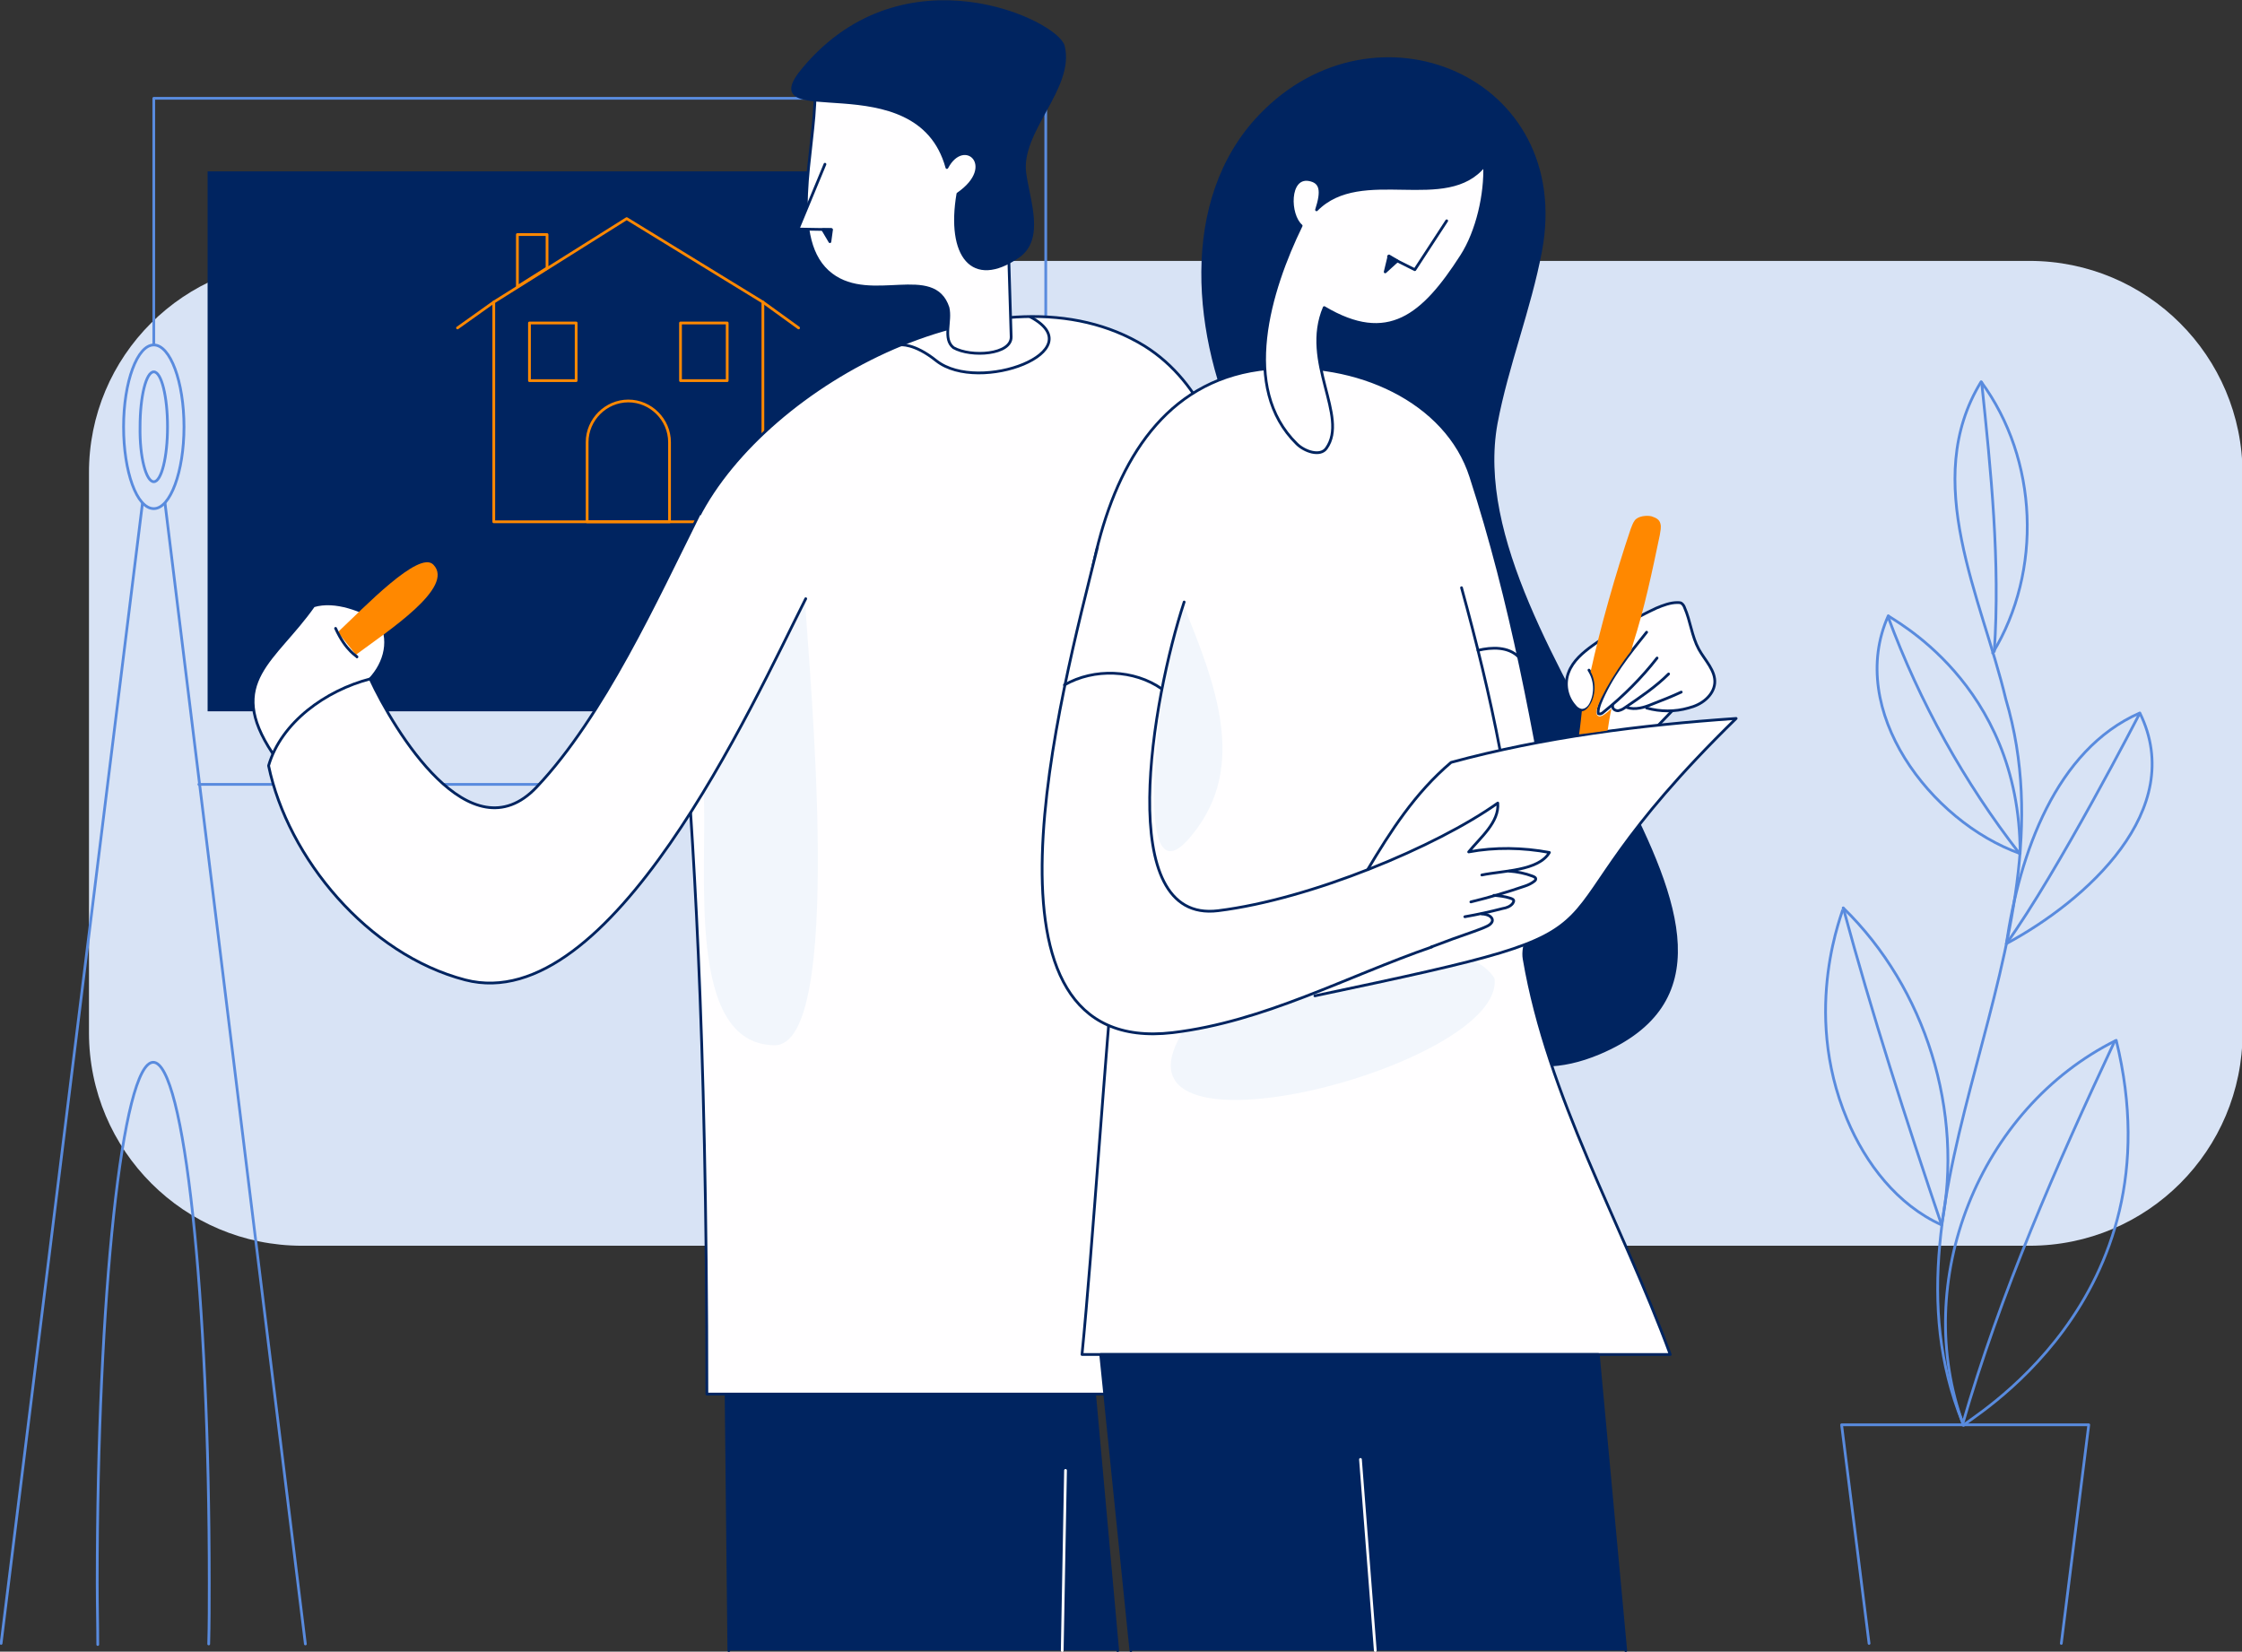
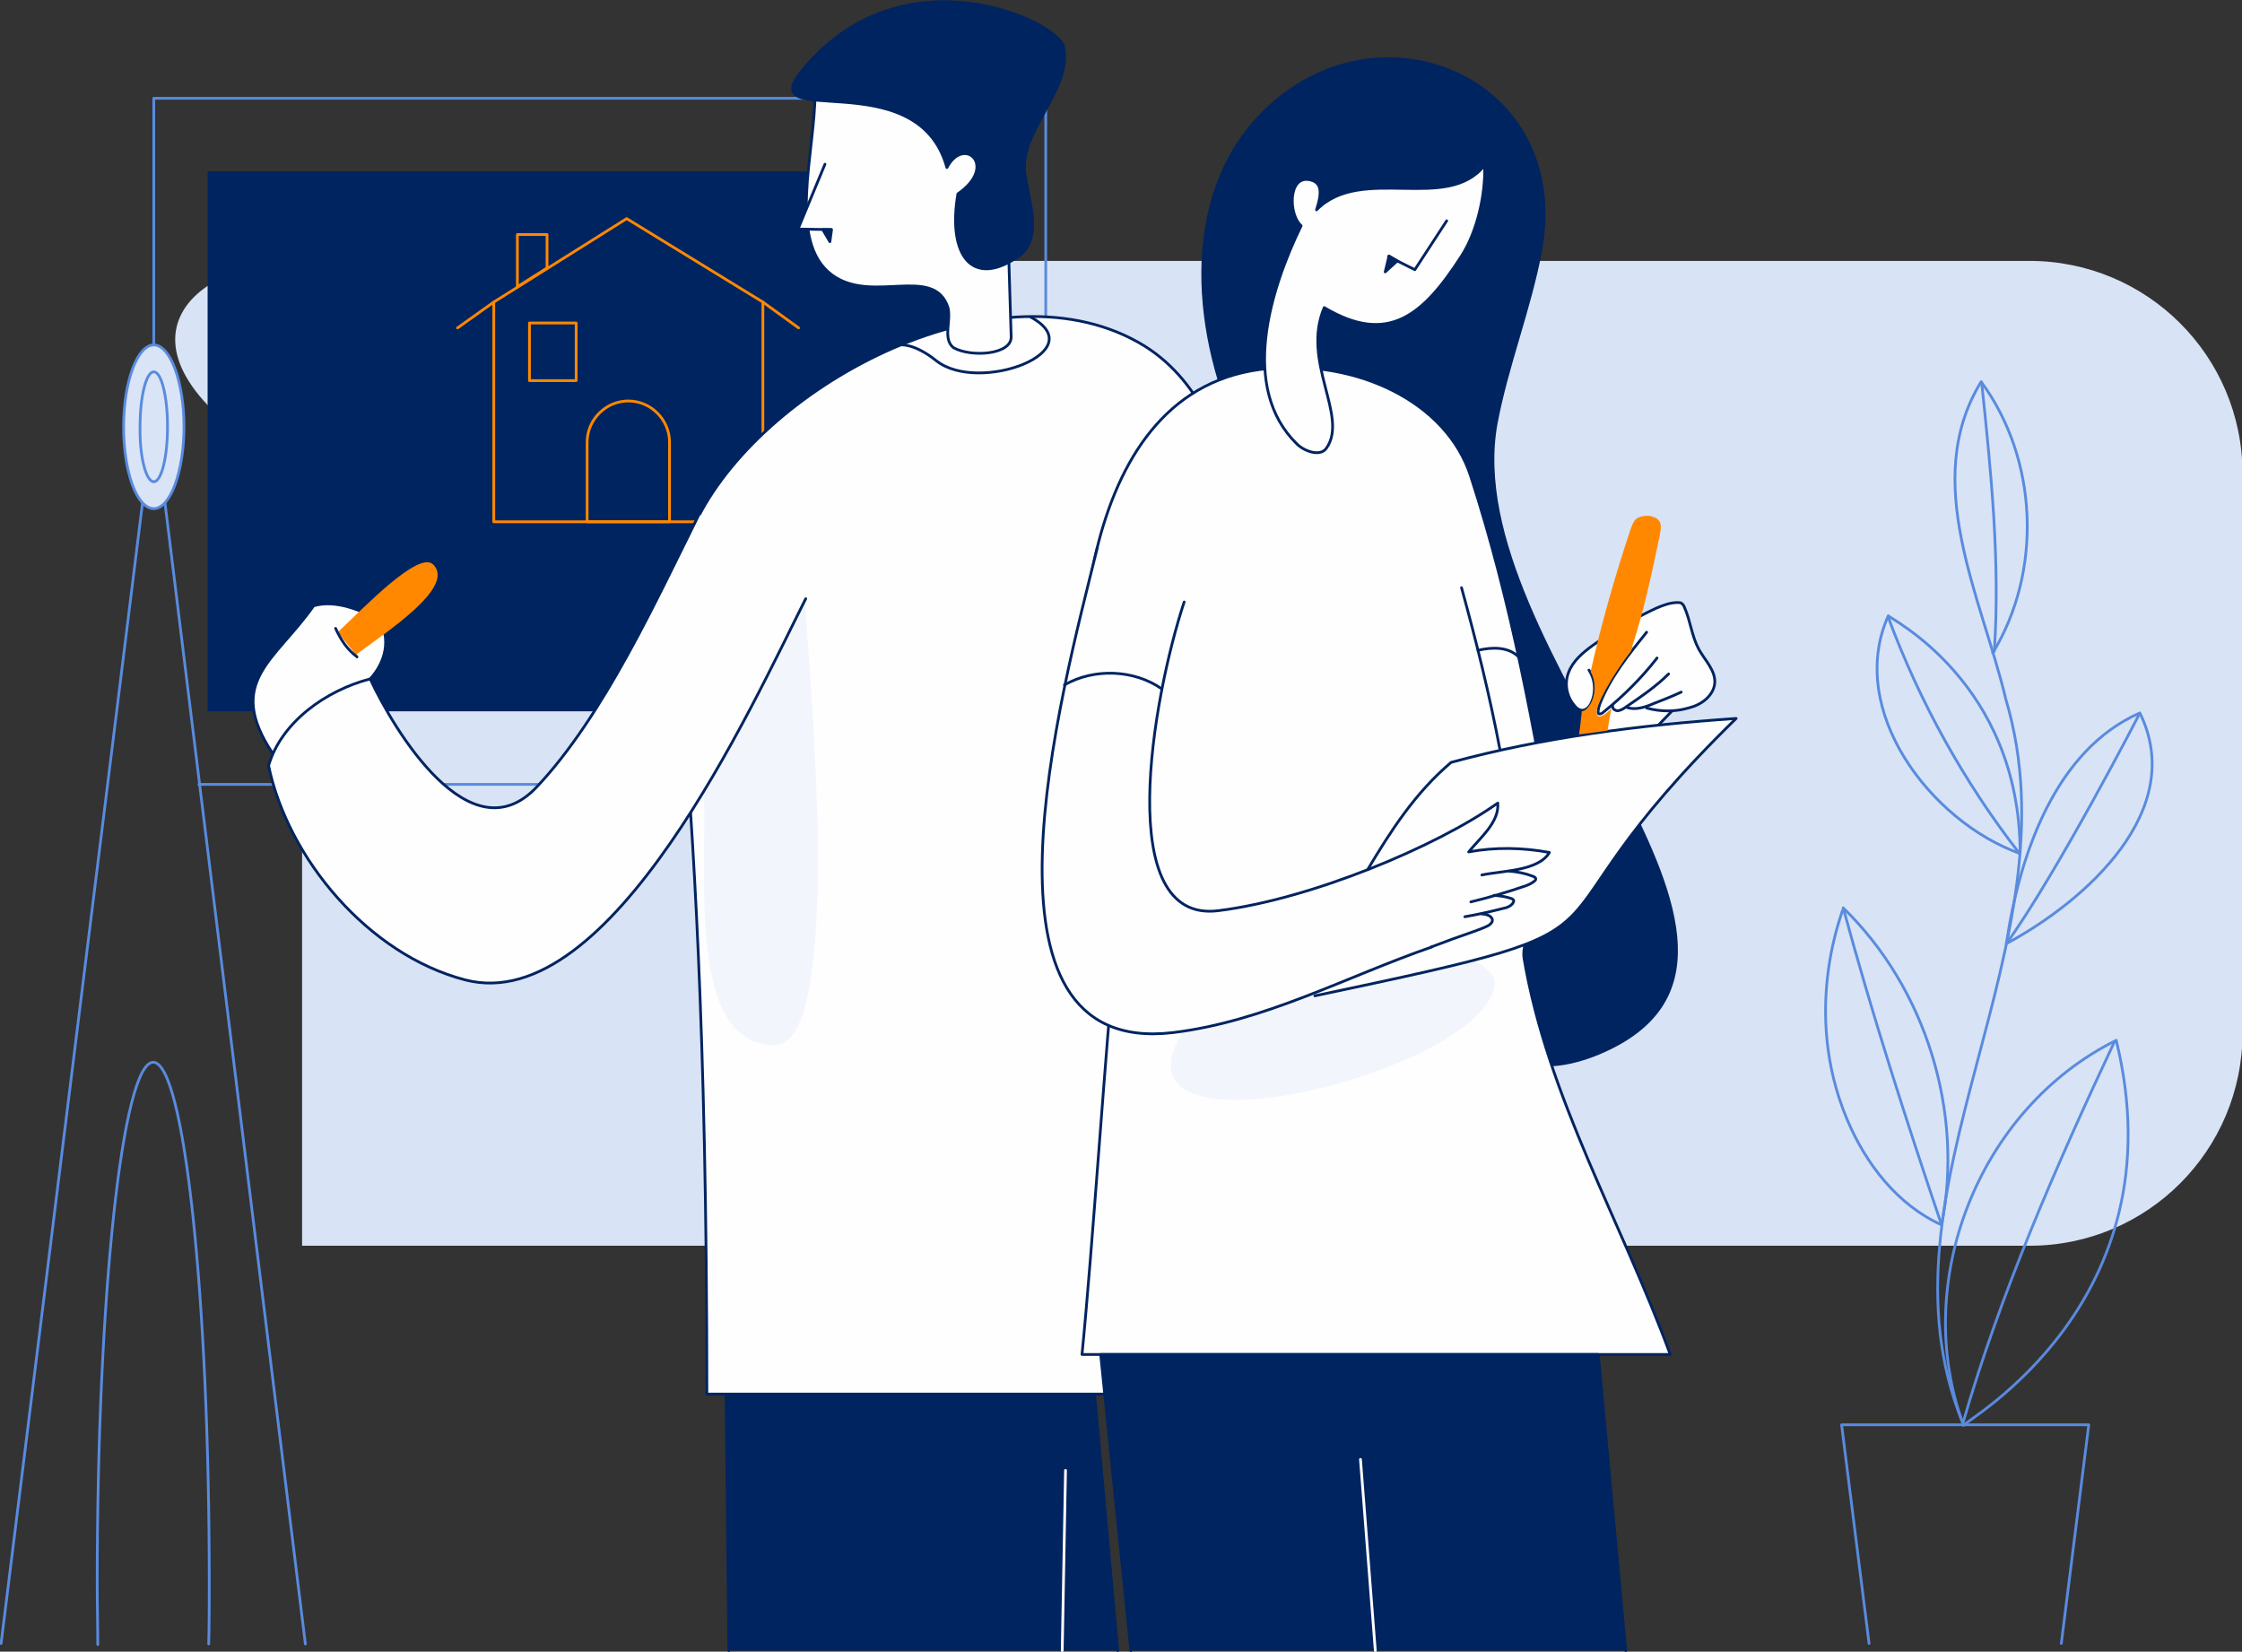
<svg xmlns="http://www.w3.org/2000/svg" version="1.1" id="Layer_1" x="0px" y="0px" viewBox="0 0 408.2 300.7" style="enable-background:new 0 0 408.2 300.7;" xml:space="preserve">
  <rect x="0" y="0" width="408.2" height="300.7" fill="#333333" stroke="none" />
  <style type="text/css">
	.st0{opacity:0.988;fill:#D9E4F7;enable-background:new    ;}
	.st1{fill:none;stroke:#598BDE;stroke-width:0.5;stroke-linecap:round;stroke-linejoin:round;stroke-miterlimit:10;}
	.st2{fill:#002460;}
	.st3{fill:#D9E4F7;stroke:#598BDE;stroke-width:0.5;stroke-linecap:round;stroke-linejoin:round;stroke-miterlimit:10;}
	.st4{fill:none;stroke:#FF8800;stroke-width:0.5;stroke-linecap:round;stroke-linejoin:round;stroke-miterlimit:10;}
	.st5{fill:#002460;stroke:#002460;stroke-width:0.5;stroke-linecap:round;stroke-linejoin:round;stroke-miterlimit:10;}
	.st6{fill:#FFFEFF;stroke:#002460;stroke-width:0.5;stroke-linecap:round;stroke-linejoin:round;stroke-miterlimit:10;}
	.st7{fill:none;stroke:#002460;stroke-width:0.5;stroke-linecap:round;stroke-linejoin:round;stroke-miterlimit:10;}
	.st8{fill:#F2F6FC;}
	.st9{fill:#FFFEFF;}
	.st10{fill:#FF8800;}
	.st11{fill:none;stroke:#FFFEFF;stroke-width:0.5;stroke-linecap:round;stroke-linejoin:round;stroke-miterlimit:10;}
</style>
  <g>
    <g>
-       <path class="st0" d="M55,47.5h314.5c21.4,0,38.8,17.3,38.8,38.8V188c0,21.4-17.3,38.8-38.8,38.8H55c-21.4,0-38.8-17.3-38.8-38.8    V86.2C16.1,64.8,33.5,47.5,55,47.5z" />
+       <path class="st0" d="M55,47.5h314.5c21.4,0,38.8,17.3,38.8,38.8V188c0,21.4-17.3,38.8-38.8,38.8H55V86.2C16.1,64.8,33.5,47.5,55,47.5z" />
      <path class="st1" d="M0.2,299.2L28,75l27.6,224.3" />
      <path class="st1" d="M17.8,299.4c0-3.7-0.1-7.4-0.1-11.2c0-52.3,4.6-94.8,10.2-94.8s10.2,42.4,10.2,94.8c0,3.8,0,7.5-0.1,11.1" />
      <path class="st1" d="M28,89.6V17.9h162.4v124.9H36.2" />
      <path class="st2" d="M180.8,31.2h-143v98.3h143V31.2z" />
      <path class="st3" d="M28,92.6c3,0,5.5-6.7,5.5-14.9S31,62.8,28,62.8s-5.5,6.7-5.5,14.9S24.9,92.6,28,92.6z" />
      <path class="st3" d="M28,87.7c1.4,0,2.5-4.5,2.5-10s-1.1-10-2.5-10s-2.5,4.5-2.5,10C25.4,83.2,26.6,87.7,28,87.7z" />
      <path class="st4" d="M89.9,95V55l24.2-15.2L138.9,55v40H89.9z" />
      <path class="st4" d="M106.9,95V80.5c0-4.1,3.4-7.5,7.5-7.5s7.5,3.4,7.5,7.5V95H106.9z" />
      <path class="st4" d="M104.9,58.8h-8.5v10.5h8.5V58.8z" />
-       <path class="st4" d="M132.4,58.8h-8.5v10.5h8.5V58.8z" />
      <path class="st4" d="M89.9,55l-6.6,4.7" />
      <path class="st4" d="M138.9,55l6.5,4.7" />
      <path class="st4" d="M94.2,52.2v-9.5h5.4v6.1L94.2,52.2z" />
      <path class="st1" d="M340.3,299.2l-5-39.8h45l-5,39.8" />
      <path class="st1" d="M357.3,258.9c-17.2-42.6,21.3-86.6,7.9-131.6c-4.4-18.5-15.6-39.7-4.5-57.8c10.4,14.1,11.2,34.5,2.1,49.4    c0-0.1,0-0.1,0-0.2" />
      <path class="st1" d="M365.3,171.8c2.4-16.4,9-35.3,24.3-42C398.3,147.5,379.8,164,365.3,171.8z" />
      <path class="st1" d="M343.8,112.1c-7.7,17.2,7.7,37.5,24,43.3C367.8,124.1,343.8,112.5,343.8,112.1z" />
      <path class="st1" d="M336.3,203.8c3.4,8.1,9.2,15.6,17.2,19.2c4.1-20.6-2.9-43.1-17.9-57.7C335.8,165.4,327.8,183.6,336.3,203.8z" />
      <path class="st1" d="M357.5,259.5c-9.7-26.2,2.8-57.7,27.8-70.1C397,237.1,357.5,258.8,357.5,259.5z" />
      <path class="st1" d="M357.3,259.4c6.9-24,17.1-47.2,27.7-69.8c0,0,0,0,0,0.1" />
      <path class="st1" d="M353.5,223c-6.4-18.9-12.7-38.5-17.9-57.7" />
      <path class="st1" d="M365.3,171.8c9.3-12.9,24.4-42.1,24.3-42" />
      <path class="st1" d="M343.8,112.4c5.7,15.4,13.8,30,23.9,43" />
      <path class="st1" d="M360.8,69.6c1.7,16.3,3.4,32.7,2.3,49" />
      <path class="st5" d="M226.1,79.9c-8.7-18.2-11.4-43.4,3.3-58.8c21-22,57-7,51.1,24.6c-2,10.6-6.1,20.8-8.1,31.4    c-7.5,41.4,61.5,96.5,18.8,114.6c-28.6,12.1-38.3-28.2-41.2-48.4c-4.5-22.2-12.5-43.9-24.1-63.8C225.9,79.6,226.1,79.7,226.1,79.9    z" />
      <path class="st6" d="M208.4,63c-26-16-68.7,6.5-81.3,31.2c-9.3,18.2,1.6,22.9,1.6,159.6h107.1c0.8-51.2-4.6-119.5-10.1-157.8    C223.8,82.7,219.1,69.7,208.4,63z" />
      <path class="st6" d="M230.9,67.1c-35.1,3.2-36.2,54.6-33.2,79.6c1.9,15.6,6.9,11.1,5.4,25.8c-1.8,18.1-4.2,55-6.1,74.1h107.1    c-8.9-24.2-22.3-46.8-26.6-72c-0.9-5.2,6.8-12.9,5.9-18.1c-4-23.5-8.2-46.9-15.6-69.7C263.4,73,246.9,65.5,230.9,67.1z" />
      <path class="st6" d="M270.3,30.1c0.2,5.2-1.3,12-4.2,16.5c-7,10.9-13.4,16.3-25,9.4c-4.2,9.9,4.5,19.8,0.4,25.6    c-1.1,1.6-4,0.6-5.4-0.8c-10.4-10.2-4.9-28,0.8-39.7c-2.3-2-2.4-9,1.4-8.4c2.3,0.4,2.5,2.1,1.4,5.5    C247.9,29.9,263.4,38.8,270.3,30.1z" />
      <path class="st6" d="M308.9,124.7c-2.6,2.8-5.2,5.5-7.9,8.3c-0.4,0.5-0.9,0.9-1.5,1.2c-0.5,0.2-1,0.4-1.5,0.5    c-2.2,0.5-4.5,0.8-6.8,0.9c-0.2,0-0.4,0-0.6-0.1s-0.2-0.3-0.2-0.5c-0.5-2.7-0.5-5.5,0-8.2c0.3-2.2,1.2-4.5,3.3-5.5    c0.7-0.4,1.6-0.5,2.4-0.6C300.8,120.3,305.5,121.8,308.9,124.7z" />
      <path class="st7" d="M263.4,40.2l-5.8,8.9l-4.8-2.4" />
      <path class="st5" d="M252.9,46.6l-0.7,2.9l2.2-2L252.9,46.6z" />
      <path class="st8" d="M215.2,188.1c-15.1,25.2,59,5.9,56.9-10c-6.2-9.6-31.3-2.6-41.1-0.2C224.6,180,219.9,184.5,215.2,188.1z" />
      <path class="st9" d="M248.9,158.5c4.3-7.2,8.7-14.1,15.3-19.7c16.9-4.6,34.5-6.8,51.9-8c-43.2,42.2-10.7,36.6-76.7,50.5" />
      <path class="st7" d="M248.9,158.5c4.3-7.2,8.7-14.1,15.3-19.7c16.9-4.6,34.5-6.8,51.9-8c-43.2,42.2-10.7,36.6-76.7,50.5" />
      <path class="st9" d="M199.8,99.7c-6.7,27-24.6,92.8,13.7,88.3c16.7-2,31.6-10.2,47.2-15.6" />
      <path class="st7" d="M199.8,99.7c-6.7,27-24.6,92.8,13.7,88.3c16.7-2,31.6-10.2,47.2-15.6" />
-       <path class="st8" d="M215.4,110c-2.9,4.5-11.2,58.4,1.8,41.8C227.1,139.5,221.4,124.7,215.4,110z" />
      <path class="st7" d="M215.6,109.6c-5.8,17.6-13,58.6,6.2,56.2c16.9-2.1,39.8-11.7,50.9-19.6c0.3,3.5-3.2,6.3-5.3,8.9    c4.8-0.9,9.9-0.8,14.7,0.1c-2,3.4-8.5,3.3-12.3,4.1" />
      <path class="st7" d="M274.8,158.6c1.4,0.1,2.9,0.4,4.2,0.9c0.3,0.1,0.7,0.3,0.6,0.6c0,0.1-0.1,0.2-0.2,0.3    c-0.5,0.4-1.1,0.7-1.7,0.9c-3.2,1.1-6.6,2.1-9.9,2.9" />
      <path class="st7" d="M272,163c1,0.1,2,0.2,2.9,0.5c0.3,0.1,0.7,0.2,0.7,0.5c0,0.2-0.1,0.3-0.2,0.5c-0.4,0.5-1.1,0.8-1.8,0.9    c-2.3,0.6-4.6,1.1-6.9,1.5" />
      <path class="st7" d="M269.8,166.4c0.4,0,0.9,0.1,1.3,0.3s0.7,0.6,0.6,1s-0.5,0.7-0.9,0.9c-0.8,0.4-1.7,0.7-2.5,1    c-2.6,0.9-5.1,1.8-7.7,2.8" />
      <path class="st9" d="M299.8,128.9c2.5,0.7,5.2,0.7,7.6,0c1.2-0.3,2.3-0.8,3.2-1.6c0.9-0.8,1.5-1.8,1.6-2.9    c0.2-2.3-1.8-4.2-2.9-6.2c-1.3-2.4-1.5-5.1-2.6-7.6c-0.1-0.3-0.3-0.6-0.6-0.8c-0.2-0.1-0.5-0.1-0.7-0.1c-1.3,0-2.6,0.5-3.8,1    c-4.1,1.9-8,4.2-11.6,6.8c-1.8,1.3-3.6,2.8-4.4,4.9c-0.8,2-0.4,4.4,1.1,6.1c0.3,0.4,0.7,0.7,1.2,0.8c0.8,0.1,1.5-0.6,1.8-1.3    c0.9-1.9,0.8-4.2-0.4-6" />
      <path class="st7" d="M299.8,128.9c2.5,0.7,5.2,0.7,7.6,0c1.2-0.3,2.3-0.8,3.2-1.6c0.9-0.8,1.5-1.8,1.6-2.9    c0.2-2.3-1.8-4.2-2.9-6.2c-1.3-2.4-1.5-5.1-2.6-7.6c-0.1-0.3-0.3-0.6-0.6-0.8c-0.2-0.1-0.5-0.1-0.7-0.1c-1.3,0-2.6,0.5-3.8,1    c-4.1,1.9-8,4.2-11.6,6.8c-1.8,1.3-3.6,2.8-4.4,4.9c-0.8,2-0.4,4.4,1.1,6.1c0.3,0.4,0.7,0.7,1.2,0.8c0.8,0.1,1.5-0.6,1.8-1.3    c0.9-1.9,0.8-4.2-0.4-6" />
      <path class="st9" d="M306.1,126c-1.7,0.8-3.5,1.5-5.3,2.2c-1.4,0.6-3.1,1.1-4.6,0.6c-0.1-0.2-0.2-0.4-0.3-0.7    c0-0.4,0.1-0.9,0.4-1.3s0.6-0.7,1-1" />
      <path class="st7" d="M306.1,126c-1.7,0.8-3.5,1.5-5.3,2.2c-1.4,0.6-3.1,1.1-4.6,0.6c-0.1-0.2-0.2-0.4-0.3-0.7    c0-0.4,0.1-0.9,0.4-1.3s0.6-0.7,1-1" />
      <path class="st9" d="M303.8,122.7c-2.3,2.3-5.1,4.2-7.9,6.1c-0.4,0.3-0.8,0.5-1.3,0.6c-0.5,0-1-0.3-1-0.8s0-1.1,0.1-1.6    c0.1-0.3,0.2-0.5,0.3-0.8c0.3-0.6,0.5-1.2,0.8-1.7" />
      <path class="st7" d="M303.8,122.7c-2.3,2.3-5.1,4.2-7.9,6.1c-0.4,0.3-0.8,0.5-1.3,0.6c-0.5,0-1-0.3-1-0.8s0-1.1,0.1-1.6    c0.1-0.3,0.2-0.5,0.3-0.8c0.3-0.6,0.5-1.2,0.8-1.7" />
      <path class="st9" d="M299.8,115.1c-3.3,4.1-6.6,8.2-8.5,13c-0.2,0.6-0.4,1.2-0.3,1.8c0.3,0.2,0.7,0,1-0.3c3.6-2.9,6.9-6.2,9.7-9.8    " />
      <path class="st7" d="M299.8,115.1c-3.3,4.1-6.6,8.2-8.5,13c-0.2,0.6-0.4,1.2-0.3,1.8c0.3,0.2,0.7,0,1-0.3c3.6-2.9,6.9-6.2,9.7-9.8    " />
      <path class="st10" d="M297.6,94.8c-0.3,0.4-0.5,1-0.7,1.5c-2.7,8-5.5,17.8-7.3,26c0,0,0.6,0.9,0.7,2.4c0.1,1.3-0.2,2.9-1.1,4    c-0.6,0.8-1.2,0.8-1.2,0.8s-0.3,3-0.5,4.2c1.9-0.2,5.2-0.7,5.2-0.7c0.2-1.3,0.4-2.7,0.7-4c-1.4,1.3-2.3,1.9-2.7,1    c-0.5-1.1,3.1-7.5,6.3-11.5c0,0,0.2-0.8,0.3-1.2c2.1-6.5,3.5-13.2,4.9-19.9c0.1-0.7,0.3-1.4,0.1-2.1c-0.2-0.7-0.7-1-1.6-1.3    C299.9,93.8,298.2,93.9,297.6,94.8z" />
      <path class="st7" d="M266.1,107c2.7,9.8,5.1,19.5,7,29.5" />
      <path class="st2" d="M205.9,300.5l-5.5-53.9H291l5,53.9" />
      <path class="st7" d="M205.9,300.5l-5.5-53.9H291l5,53.9" />
      <path class="st6" d="M148.4,16.9c0,10.8-5.1,27,3,33.1c7.3,5.5,18.6-1.9,21.2,6c0.6,2.5-1,5.7,1,7.3c3.2,1.8,10.6,1.3,10.5-2    c-0.3-10.9-0.8-23.8-0.9-34.8C184.4,5.3,161.2,13.3,148.4,16.9z" />
      <path class="st5" d="M146.4,12.4c-10.3,12.1,20.6-1.6,26,18.1c3.1-5.9,9.4-0.3,2,4.8c-1.9,11.2,2.6,17.2,11,11.4    c4.6-3.2,1.9-10.1,1.2-15.1c-1.1-7.7,8.9-15.6,7-23.2C192.4,3.9,164.7-9.3,146.4,12.4z" />
      <path class="st9" d="M150.2,29.9l-4.9,11.8l6,0.1" />
      <path class="st7" d="M150.2,29.9l-4.9,11.8l6,0.1" />
      <path class="st7" d="M163.9,62.8c0,0,2.5-0.4,6.6,2.9c7.8,6.1,28.7-1.8,17.1-8" />
      <path class="st9" d="M49.6,137.1c-8.6-13,0.4-16.7,7.5-26.8c3.9-1.2,9,0.8,12.2,2.9c2,3.9,0.5,8.2-2.5,11" />
      <path class="st7" d="M49.6,137.1c-8.6-13,0.4-16.7,7.5-26.8c3.9-1.2,9,0.8,12.2,2.9c2,3.9,0.5,8.2-2.5,11" />
      <path class="st8" d="M128.1,144c0.8,14.3-3.4,46.1,12.9,46.3c12.9,0.1,6.3-68,5.6-80.6C141.1,121.2,135.4,132.6,128.1,144z" />
      <path class="st9" d="M146.7,109c-9.8,19.4-35.4,76.3-62,69.4c-17.7-4.6-32.3-22.2-35.8-39c2.3-7.9,10.4-13.7,18.5-15.8    c4.3,9.3,18.2,32.5,30.3,19.7c12.2-12.9,21.9-34.3,29.6-49.7" />
      <path class="st7" d="M146.7,109c-9.8,19.4-35.4,76.3-62,69.4c-17.7-4.6-32.3-22.2-35.8-39c2.3-7.9,10.4-13.7,18.5-15.8    c4.3,9.3,18.2,32.5,30.3,19.7c12.2-12.9,21.9-34.3,29.6-49.7" />
      <path class="st5" d="M151.1,44l0.3-2.2h-1.6L151.1,44z" />
      <path class="st2" d="M132.7,300.5l-0.5-46.6h67.1l4.2,46.6" />
      <path class="st7" d="M132.7,300.5l-0.5-46.6h67.1l4.2,46.6" />
      <path class="st11" d="M250.4,300.5l-2.7-34.8" />
      <path class="st11" d="M193.4,300.5l0.6-32.8" />
      <path class="st10" d="M61.5,115.1c4.8-4.5,14.8-15,17.4-12.3c4,4.1-8.3,12.1-14.1,16.4" />
      <path class="st7" d="M61.1,114.4c1.9,4.2,4,5.1,3.9,5.2" />
      <path class="st7" d="M193.8,124.7c5.4-3.1,12.7-2.8,17.7,0.7l-0.1-0.1" />
      <path class="st9" d="M269.1,118.4c2.5-0.6,5.5-0.7,7.4,1.2L269.1,118.4z" />
      <path class="st7" d="M269.1,118.4c2.5-0.6,5.5-0.7,7.4,1.2" />
    </g>
  </g>
</svg>